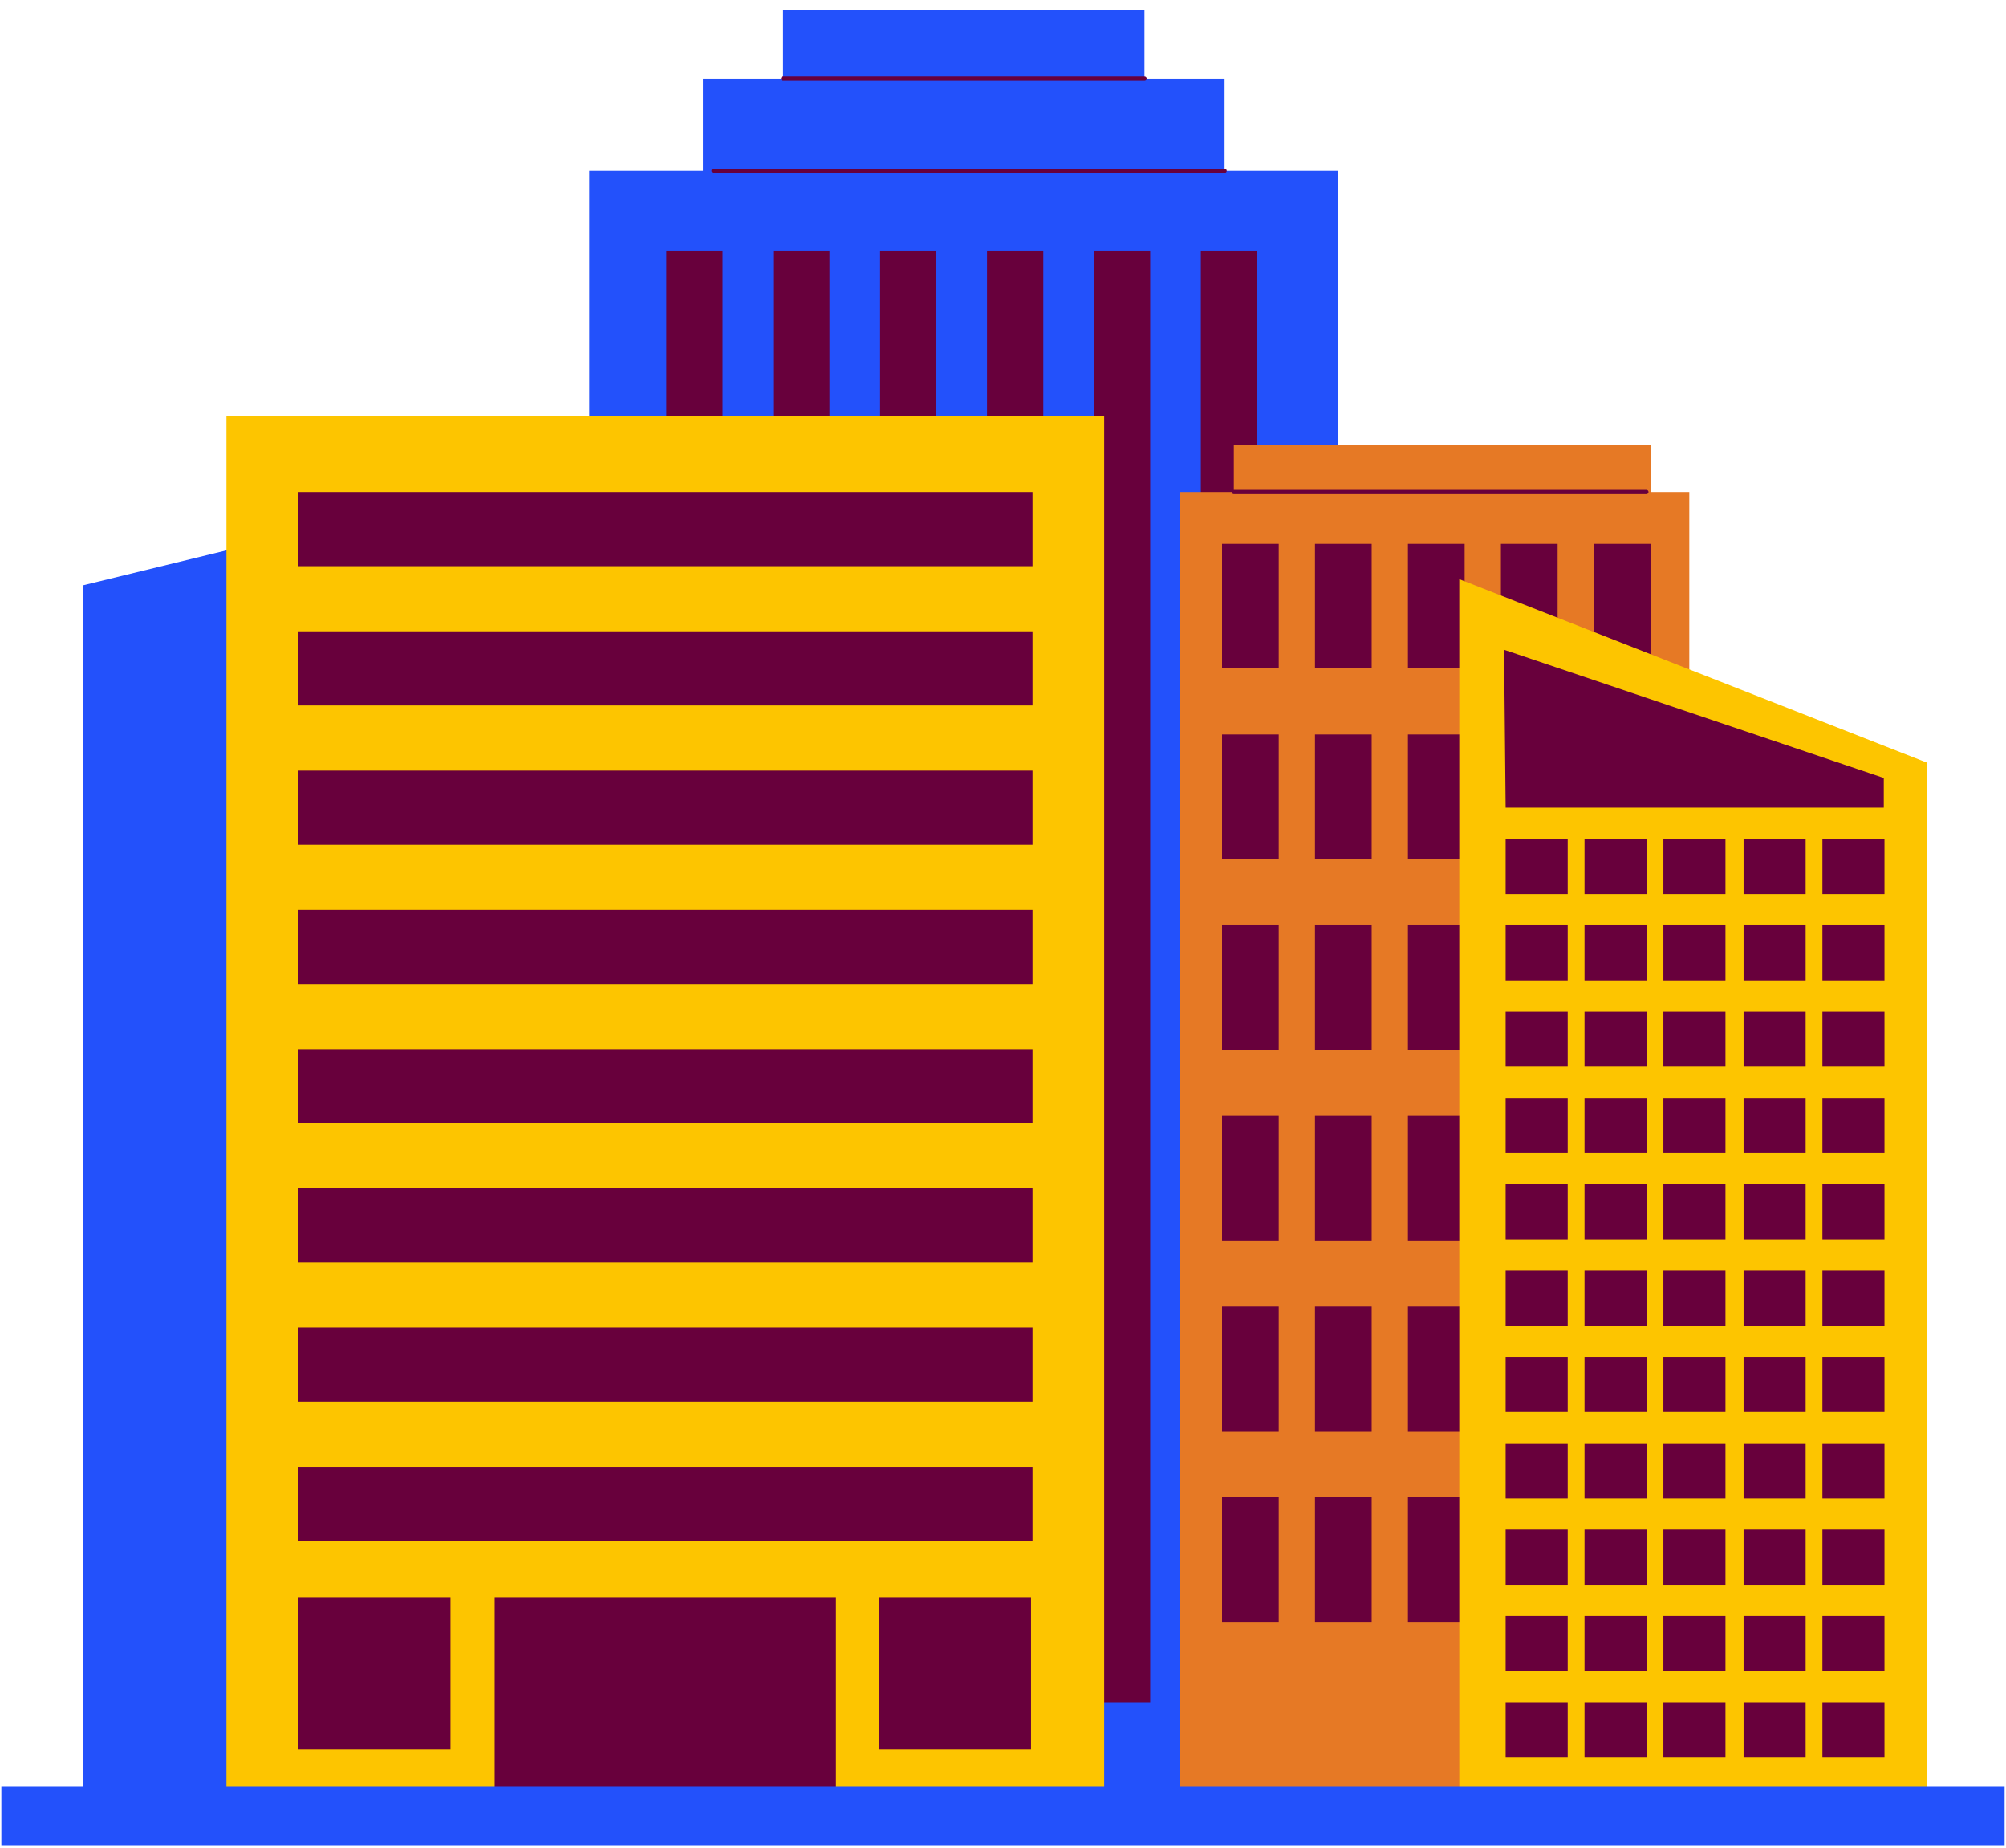
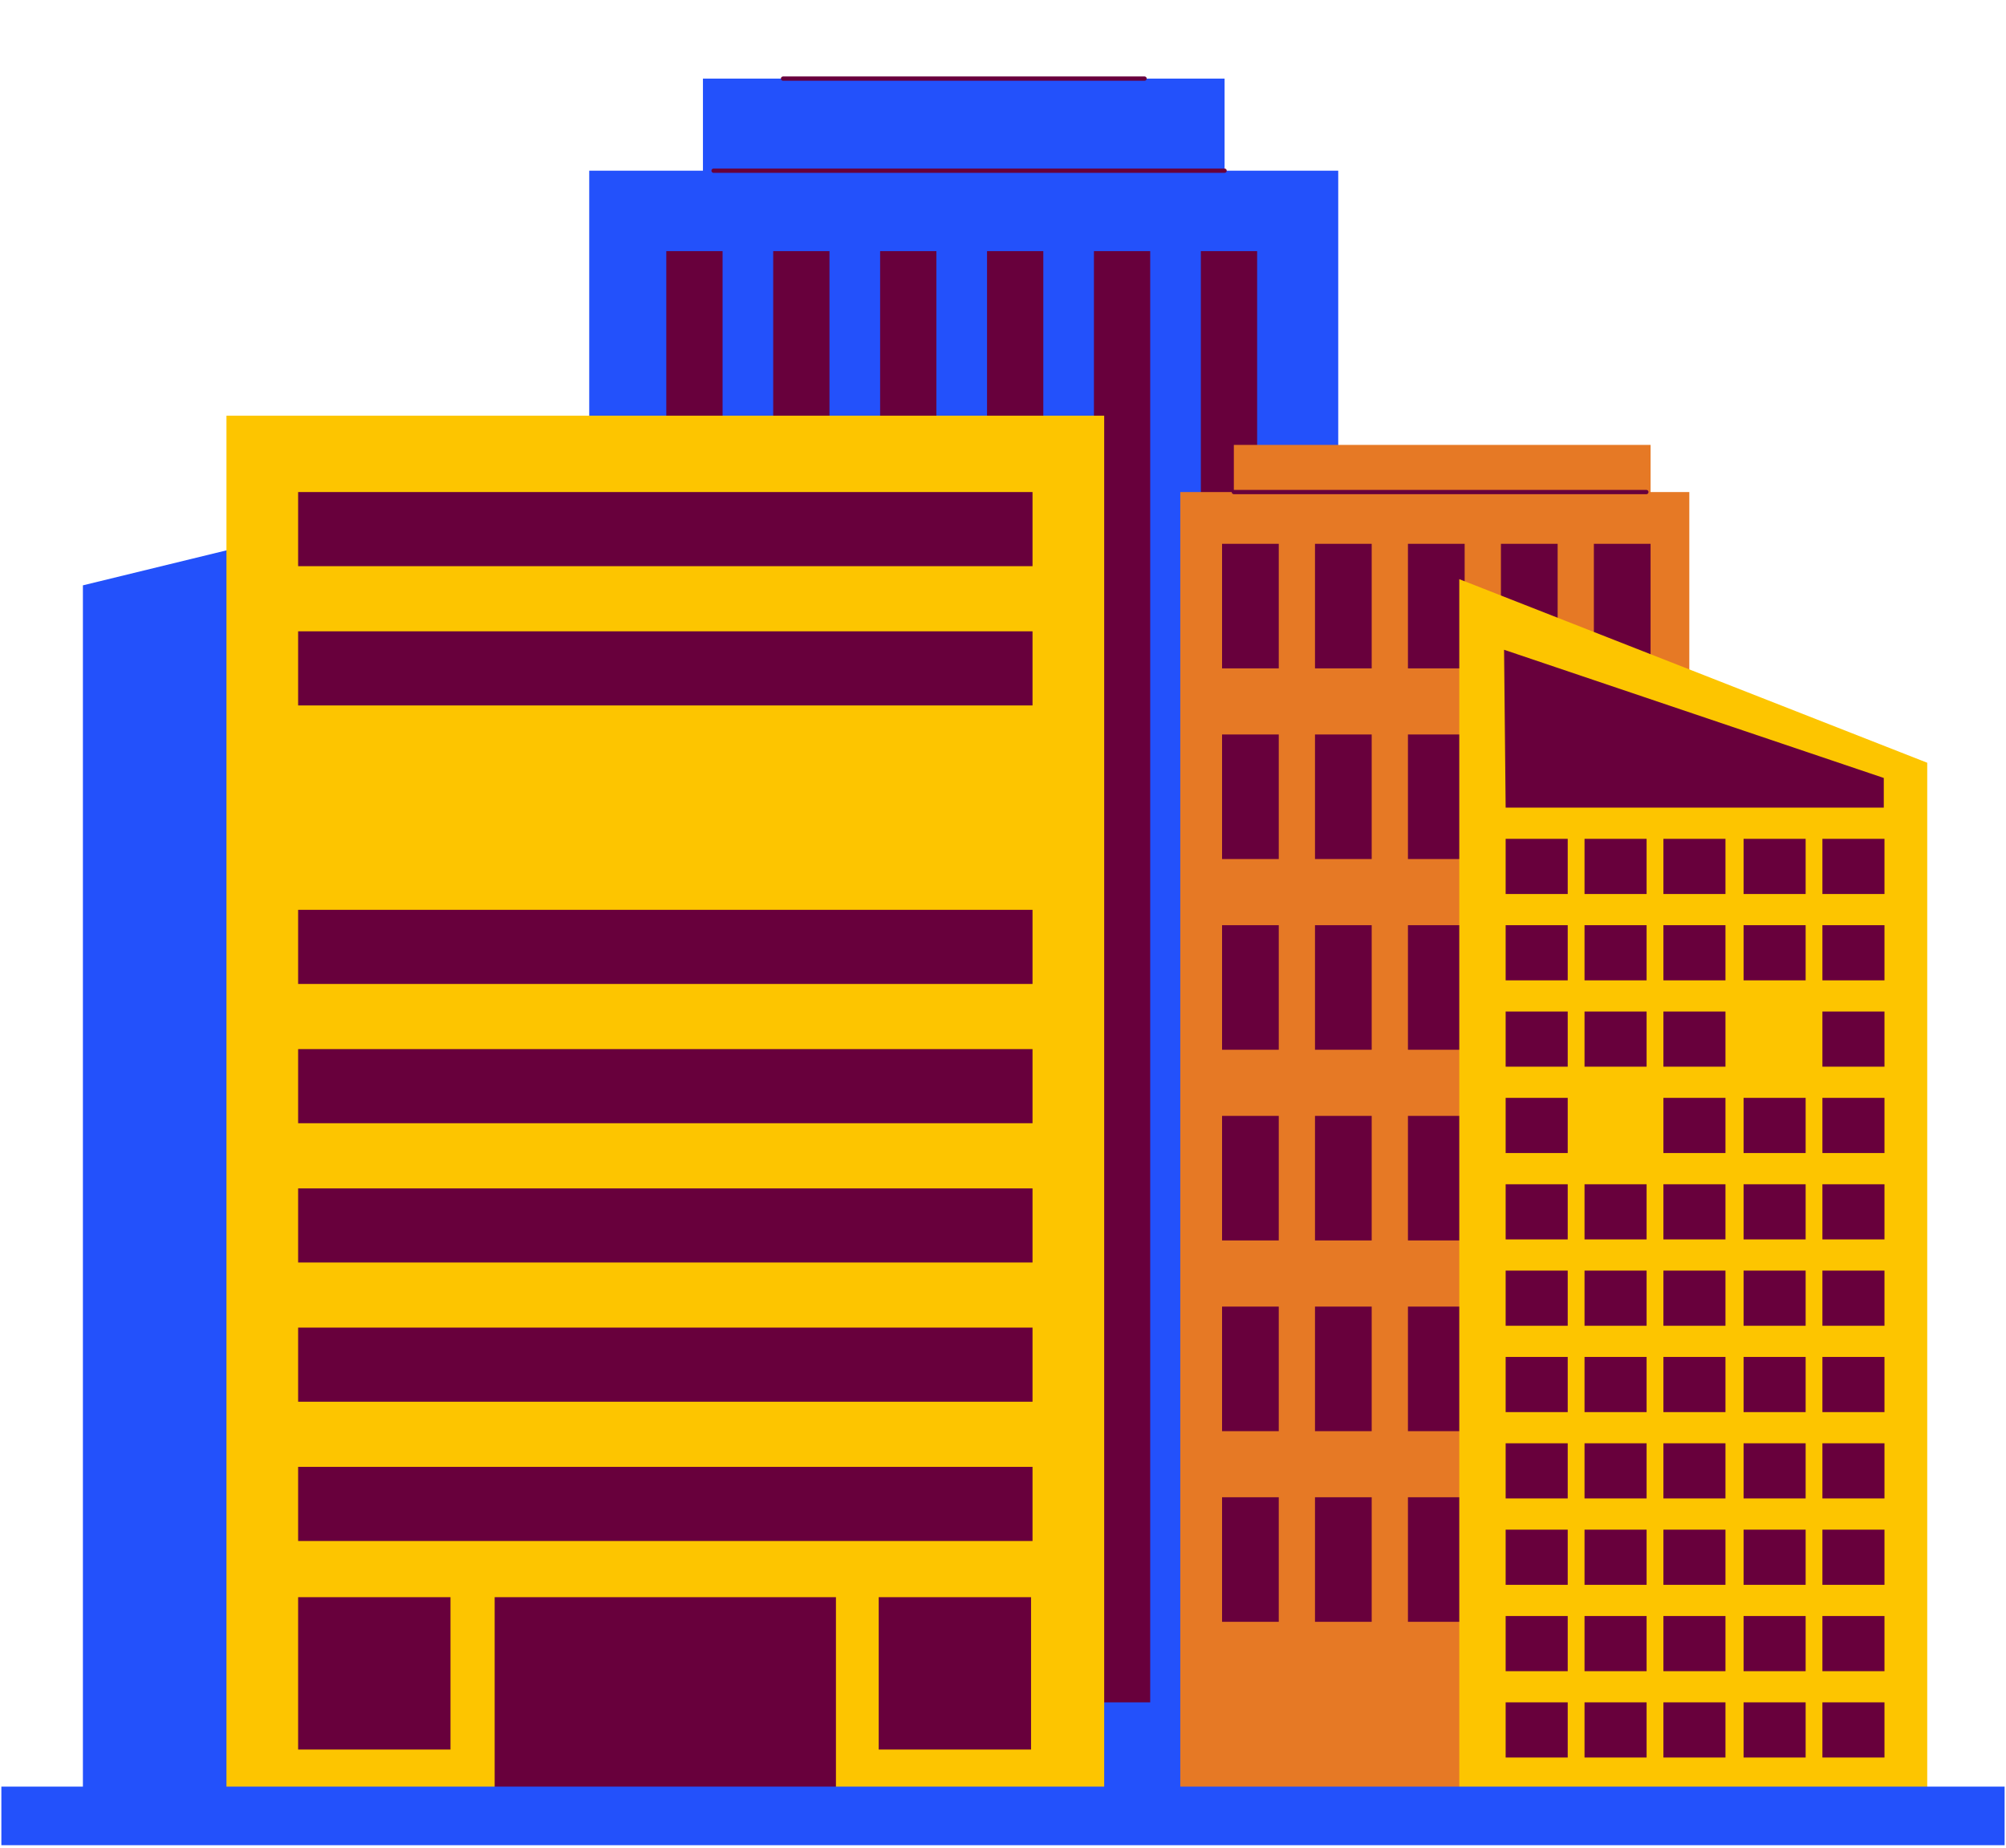
<svg xmlns="http://www.w3.org/2000/svg" width="190" height="175" viewBox="0 0 190 175" fill="none">
  <path d="M55.809 16.166H126.752V170.964H55.809V16.166Z" fill="#2351FB" />
  <path d="M66.58 7.444H115.988V20.002H66.58V7.444Z" fill="#2351FB" />
-   <path d="M74.168 0.953H108.399V10.487H74.168V0.953Z" fill="#2351FB" />
  <path d="M63.109 23.784H68.439V161.234H63.109V23.784Z" fill="#68003C" />
  <path d="M73.234 23.784H78.564V161.234H73.234V23.784Z" fill="#68003C" />
  <path d="M83.361 23.784H88.691V161.234H83.361V23.784Z" fill="#68003C" />
  <path d="M93.488 23.784H98.818V161.234H93.488V23.784Z" fill="#68003C" />
  <path d="M103.613 23.784H108.943V161.234H103.613V23.784Z" fill="#68003C" />
  <path d="M113.74 23.784H119.07V161.234H113.74V23.784Z" fill="#68003C" />
  <path d="M111.791 46.603H160.005V170.964H111.791V46.603Z" fill="#E67925" />
  <path d="M115.748 51.506H121.119V63.304H115.748V51.506Z" fill="#68003C" />
  <path d="M124.551 51.506H129.921V63.304H124.551V51.506Z" fill="#68003C" />
  <path d="M133.355 51.506H138.726V63.304H133.355V51.506Z" fill="#68003C" />
  <path d="M142.162 51.506H147.533V63.304H142.162V51.506Z" fill="#68003C" />
  <path d="M150.965 51.506H156.335V63.304H150.965V51.506Z" fill="#68003C" />
  <path d="M115.748 69.564H121.119V81.362H115.748V69.564Z" fill="#68003C" />
  <path d="M124.551 69.564H129.921V81.362H124.551V69.564Z" fill="#68003C" />
  <path d="M133.355 69.564H138.726V81.362H133.355V69.564Z" fill="#68003C" />
  <path d="M142.162 69.564H147.533V81.362H142.162V69.564Z" fill="#68003C" />
  <path d="M150.965 69.564H156.335V81.362H150.965V69.564Z" fill="#68003C" />
  <path d="M115.748 87.626H121.119V99.424H115.748V87.626Z" fill="#68003C" />
  <path d="M124.551 87.626H129.921V99.424H124.551V87.626Z" fill="#68003C" />
  <path d="M133.355 87.626H138.726V99.424H133.355V87.626Z" fill="#68003C" />
  <path d="M142.162 87.626H147.533V99.424H142.162V87.626Z" fill="#68003C" />
  <path d="M150.965 87.626H156.335V99.424H150.965V87.626Z" fill="#68003C" />
  <path d="M115.748 105.688H121.119V117.485H115.748V105.688Z" fill="#68003C" />
  <path d="M124.551 105.688H129.921V117.485H124.551V105.688Z" fill="#68003C" />
  <path d="M133.355 105.688H138.726V117.485H133.355V105.688Z" fill="#68003C" />
  <path d="M142.162 105.688H147.533V117.485H142.162V105.688Z" fill="#68003C" />
  <path d="M150.965 105.688H156.335V117.485H150.965V105.688Z" fill="#68003C" />
  <path d="M115.748 123.75H121.119V135.548H115.748V123.75Z" fill="#68003C" />
  <path d="M124.551 123.75H129.921V135.548H124.551V123.75Z" fill="#68003C" />
  <path d="M133.355 123.75H138.726V135.548H133.355V123.75Z" fill="#68003C" />
  <path d="M142.162 123.75H147.533V135.548H142.162V123.75Z" fill="#68003C" />
  <path d="M150.965 123.75H156.335V135.548H150.965V123.75Z" fill="#68003C" />
  <path d="M115.748 141.808H121.119V153.605H115.748V141.808Z" fill="#68003C" />
  <path d="M124.551 141.808H129.921V153.605H124.551V141.808Z" fill="#68003C" />
  <path d="M133.355 141.808H138.726V153.605H133.355V141.808Z" fill="#68003C" />
  <path d="M142.162 141.808H147.533V153.605H142.162V141.808Z" fill="#68003C" />
  <path d="M150.965 141.808H156.335V153.605H150.965V141.808Z" fill="#68003C" />
  <path d="M116.865 42.138H156.336V48.74H116.865V42.138Z" fill="#E67925" />
  <path d="M155.938 46.806H116.865C116.811 46.806 116.76 46.785 116.722 46.747C116.684 46.709 116.662 46.657 116.662 46.603C116.662 46.549 116.684 46.498 116.722 46.459C116.76 46.421 116.811 46.4 116.865 46.4H155.938C155.992 46.4 156.044 46.421 156.082 46.459C156.12 46.498 156.141 46.549 156.141 46.603C156.141 46.657 156.12 46.709 156.082 46.747C156.044 46.785 155.992 46.806 155.938 46.806Z" fill="#68003C" />
  <path d="M44.113 170.964H7.852V55.439L44.113 46.603V170.964Z" fill="#2351FB" />
  <path d="M108.407 7.647H74.168C74.114 7.647 74.062 7.626 74.024 7.588C73.986 7.55 73.965 7.498 73.965 7.444C73.965 7.39 73.986 7.339 74.024 7.301C74.062 7.263 74.114 7.241 74.168 7.241H108.407C108.461 7.241 108.512 7.263 108.55 7.301C108.588 7.339 108.61 7.39 108.61 7.444C108.61 7.498 108.588 7.55 108.55 7.588C108.512 7.626 108.461 7.647 108.407 7.647Z" fill="#68003C" />
  <path d="M115.987 16.37H67.586C67.532 16.37 67.48 16.348 67.442 16.31C67.404 16.272 67.383 16.22 67.383 16.166C67.383 16.113 67.404 16.061 67.442 16.023C67.48 15.985 67.532 15.963 67.586 15.963H115.987C116.04 15.963 116.092 15.985 116.13 16.023C116.168 16.061 116.19 16.113 116.19 16.166C116.19 16.22 116.168 16.272 116.13 16.31C116.092 16.348 116.04 16.37 115.987 16.37Z" fill="#68003C" />
  <path d="M182.539 170.964H138.217V54.854L182.539 72.242V170.964Z" fill="#FDC500" />
  <path d="M178.424 76.49H142.609L142.459 61.541L178.424 73.683V76.49Z" fill="#68003C" />
  <path d="M142.609 79.448H148.488V84.673H142.609V79.448Z" fill="#68003C" />
  <path d="M150.08 79.448H155.959V84.673H150.08V79.448Z" fill="#68003C" />
  <path d="M157.551 79.448H163.429V84.673H157.551V79.448Z" fill="#68003C" />
  <path d="M165.145 79.448H171.023V84.673H165.145V79.448Z" fill="#68003C" />
  <path d="M172.611 79.448H178.49V84.673H172.611V79.448Z" fill="#68003C" />
  <path d="M142.609 87.626H148.488V92.85H142.609V87.626Z" fill="#68003C" />
  <path d="M150.08 87.626H155.959V92.85H150.08V87.626Z" fill="#68003C" />
  <path d="M157.551 87.626H163.429V92.85H157.551V87.626Z" fill="#68003C" />
  <path d="M165.145 87.626H171.023V92.85H165.145V87.626Z" fill="#68003C" />
  <path d="M172.611 87.626H178.49V92.85H172.611V87.626Z" fill="#68003C" />
  <path d="M142.609 95.804H148.488V101.028H142.609V95.804Z" fill="#68003C" />
  <path d="M150.08 95.804H155.959V101.028H150.08V95.804Z" fill="#68003C" />
  <path d="M157.551 95.804H163.429V101.028H157.551V95.804Z" fill="#68003C" />
-   <path d="M165.145 95.804H171.023V101.028H165.145V95.804Z" fill="#68003C" />
  <path d="M172.611 95.804H178.49V101.028H172.611V95.804Z" fill="#68003C" />
  <path d="M142.609 103.981H148.488V109.206H142.609V103.981Z" fill="#68003C" />
-   <path d="M150.08 103.981H155.959V109.206H150.08V103.981Z" fill="#68003C" />
  <path d="M157.551 103.981H163.429V109.206H157.551V103.981Z" fill="#68003C" />
  <path d="M165.145 103.981H171.023V109.206H165.145V103.981Z" fill="#68003C" />
  <path d="M172.611 103.981H178.49V109.206H172.611V103.981Z" fill="#68003C" />
  <path d="M142.609 112.164H148.488V117.388H142.609V112.164Z" fill="#68003C" />
  <path d="M150.08 112.164H155.959V117.388H150.08V112.164Z" fill="#68003C" />
  <path d="M157.551 112.164H163.429V117.388H157.551V112.164Z" fill="#68003C" />
  <path d="M165.145 112.164H171.023V117.388H165.145V112.164Z" fill="#68003C" />
  <path d="M172.611 112.164H178.49V117.388H172.611V112.164Z" fill="#68003C" />
  <path d="M142.609 120.341H148.488V125.566H142.609V120.341Z" fill="#68003C" />
  <path d="M150.08 120.341H155.959V125.566H150.08V120.341Z" fill="#68003C" />
  <path d="M157.551 120.341H163.429V125.566H157.551V120.341Z" fill="#68003C" />
  <path d="M165.145 120.341H171.023V125.566H165.145V120.341Z" fill="#68003C" />
  <path d="M172.611 120.341H178.49V125.566H172.611V120.341Z" fill="#68003C" />
  <path d="M142.609 128.519H148.488V133.743H142.609V128.519Z" fill="#68003C" />
  <path d="M150.08 128.519H155.959V133.743H150.08V128.519Z" fill="#68003C" />
  <path d="M157.551 128.519H163.429V133.743H157.551V128.519Z" fill="#68003C" />
  <path d="M165.145 128.519H171.023V133.743H165.145V128.519Z" fill="#68003C" />
  <path d="M172.611 128.519H178.49V133.743H172.611V128.519Z" fill="#68003C" />
  <path d="M142.609 136.697H148.488V141.921H142.609V136.697Z" fill="#68003C" />
  <path d="M150.08 136.697H155.959V141.921H150.08V136.697Z" fill="#68003C" />
  <path d="M157.551 136.697H163.429V141.921H157.551V136.697Z" fill="#68003C" />
  <path d="M165.145 136.697H171.023V141.921H165.145V136.697Z" fill="#68003C" />
  <path d="M172.611 136.697H178.49V141.921H172.611V136.697Z" fill="#68003C" />
-   <path d="M142.609 144.878H148.488V150.103H142.609V144.878Z" fill="#68003C" />
+   <path d="M142.609 144.878H148.488V150.103H142.609Z" fill="#68003C" />
  <path d="M150.08 144.878H155.959V150.103H150.08V144.878Z" fill="#68003C" />
  <path d="M157.551 144.878H163.429V150.103H157.551V144.878Z" fill="#68003C" />
  <path d="M165.145 144.878H171.023V150.103H165.145V144.878Z" fill="#68003C" />
  <path d="M172.611 144.878H178.49V150.103H172.611V144.878Z" fill="#68003C" />
  <path d="M142.609 153.057H148.488V158.281H142.609V153.057Z" fill="#68003C" />
  <path d="M150.08 153.057H155.959V158.281H150.08V153.057Z" fill="#68003C" />
  <path d="M157.551 153.057H163.429V158.281H157.551V153.057Z" fill="#68003C" />
  <path d="M165.145 153.057H171.023V158.281H165.145V153.057Z" fill="#68003C" />
  <path d="M172.611 153.057H178.49V158.281H172.611V153.057Z" fill="#68003C" />
  <path d="M142.609 161.234H148.488V166.459H142.609V161.234Z" fill="#68003C" />
  <path d="M150.08 161.234H155.959V166.459H150.08V161.234Z" fill="#68003C" />
  <path d="M157.551 161.234H163.429V166.459H157.551V161.234Z" fill="#68003C" />
  <path d="M165.145 161.234H171.023V166.459H165.145V161.234Z" fill="#68003C" />
  <path d="M172.611 161.234H178.49V166.459H172.611V161.234Z" fill="#68003C" />
  <path d="M21.449 39.372H104.584V170.964H21.449V39.372Z" fill="#FDC500" />
  <path d="M28.238 46.603H97.796V53.623H28.238V46.603Z" fill="#68003C" />
  <path d="M28.238 59.794H97.796V66.814H28.238V59.794Z" fill="#68003C" />
-   <path d="M28.238 72.985H97.796V80.005H28.238V72.985Z" fill="#68003C" />
  <path d="M28.238 86.172H97.796V93.192H28.238V86.172Z" fill="#68003C" />
  <path d="M28.238 99.363H97.796V106.383H28.238V99.363Z" fill="#68003C" />
  <path d="M28.238 112.554H97.796V119.574H28.238V112.554Z" fill="#68003C" />
  <path d="M28.238 125.74H97.796V132.76H28.238V125.74Z" fill="#68003C" />
  <path d="M28.238 138.931H97.796V145.951H28.238V138.931Z" fill="#68003C" />
  <path d="M46.852 151.273H79.177V170.964H46.852V151.273Z" fill="#68003C" />
  <path d="M28.238 151.273H42.668V165.703H28.238V151.273Z" fill="#68003C" />
  <path d="M83.227 151.273H97.657V165.703H83.227V151.273Z" fill="#68003C" />
  <path d="M0.129 169.213H189.868V174.763H0.129V169.213Z" fill="#2351FB" />
</svg>